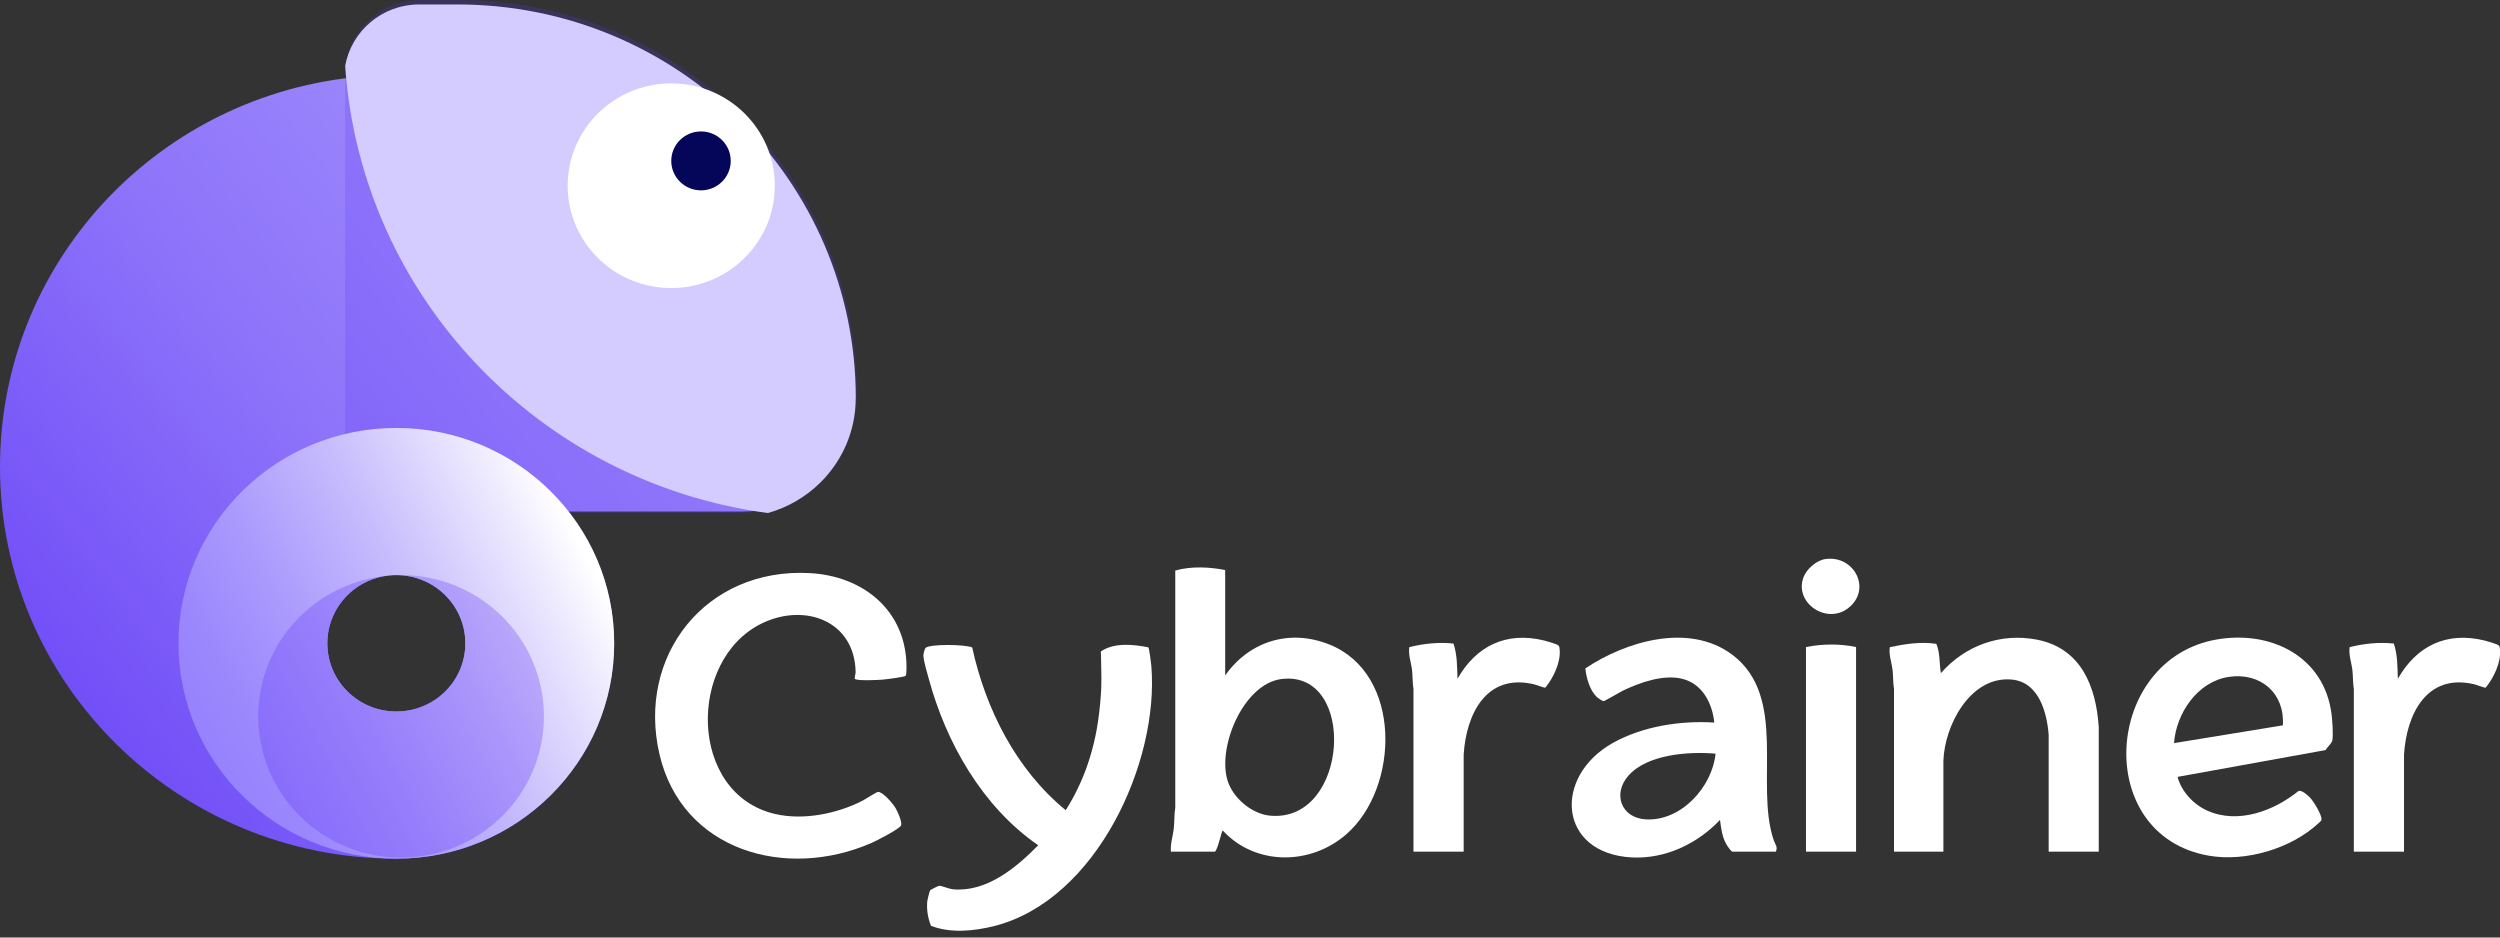
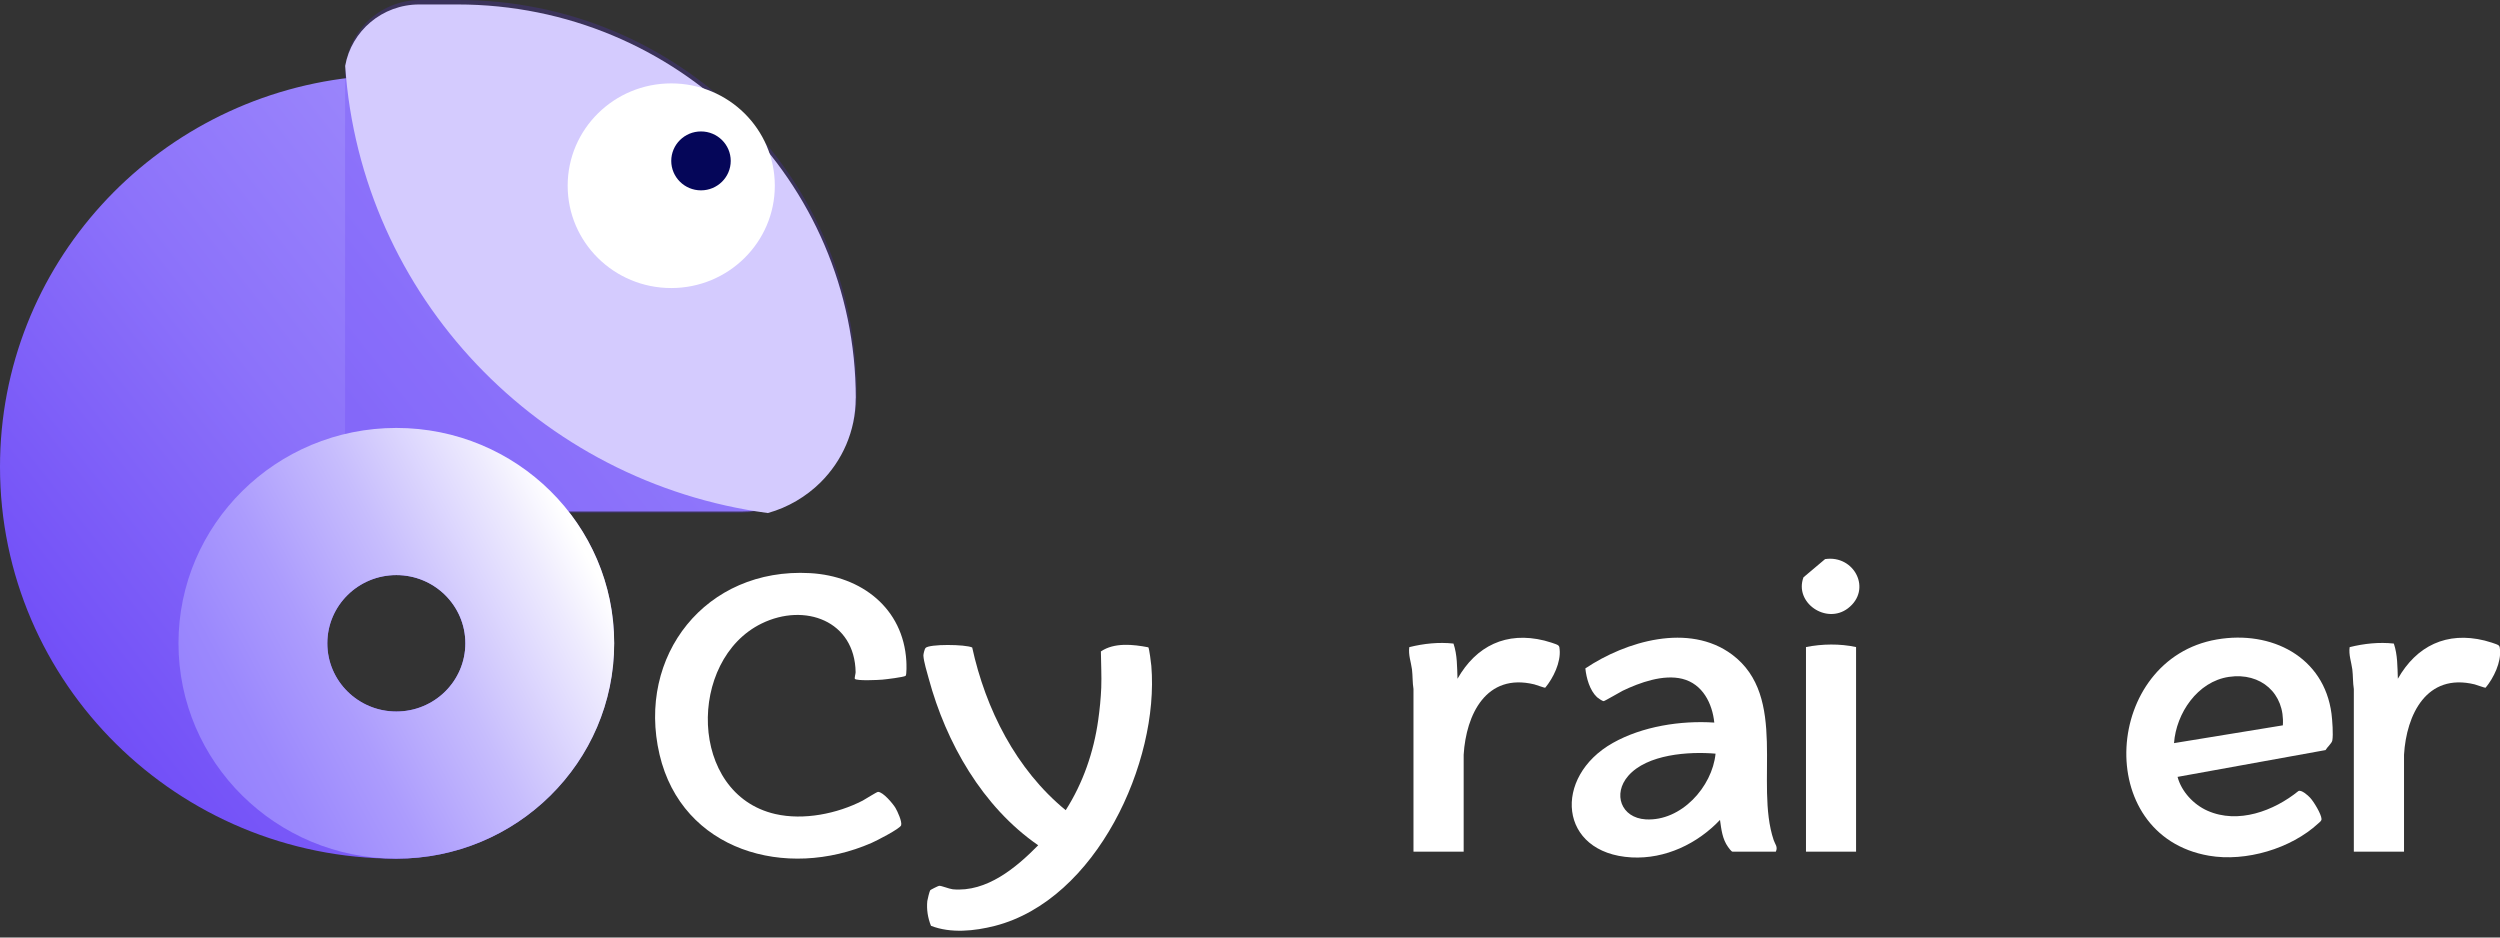
<svg xmlns="http://www.w3.org/2000/svg" width="120" height="45" viewBox="0 0 120 45" fill="none">
  <rect x="0" y="0" width="120" height="45" fill="#333333" stroke="none" />
  <g clip-path="url(#clip0_2454_524)">
    <path d="M19.024 3.6C18.291 3.6 17.567 3.643 16.856 3.724C7.367 4.787 0 12.746 0 22.41C0 32.794 8.516 41.216 19.02 41.216C24.793 41.216 29.477 36.587 29.477 30.879C29.477 28.496 28.663 26.301 27.291 24.553H35.631C36.463 24.553 37.256 24.381 37.976 24.064C38.023 23.52 38.049 22.967 38.049 22.406C38.049 12.017 29.529 3.6 19.024 3.6ZM19.024 34.153C17.194 34.153 15.711 32.687 15.711 30.879C15.711 29.07 17.194 27.604 19.024 27.604C20.854 27.604 22.337 29.07 22.337 30.879C22.337 32.687 20.854 34.153 19.024 34.153Z" fill="url(#paint0_linear_2454_524)" />
-     <path d="M58.809 27.369V32.417C59.974 30.776 61.911 30.167 63.827 30.943C67.316 32.357 67.174 37.804 64.637 40.033C62.923 41.541 60.27 41.571 58.693 39.866C58.637 39.866 58.457 40.783 58.316 40.881H56.203C56.169 40.504 56.301 40.149 56.34 39.78C56.379 39.441 56.357 39.103 56.413 38.764V27.386C57.18 27.171 58.037 27.21 58.817 27.364L58.809 27.369ZM61.513 32.593C59.636 32.824 58.341 36.039 58.976 37.616C59.284 38.383 60.137 39.086 60.99 39.154C64.753 39.471 65.151 32.143 61.513 32.593Z" fill="white" />
    <path d="M41.035 32.584C41.005 32.554 41.07 32.34 41.07 32.267C41.031 29.794 38.627 28.92 36.561 29.927C32.987 31.671 33.038 38.117 37.213 39.073C38.571 39.386 40.183 39.06 41.408 38.43C41.528 38.366 42.086 38.01 42.145 38.01C42.386 38.01 42.861 38.576 42.981 38.777C43.08 38.944 43.307 39.437 43.255 39.613C43.208 39.776 42.06 40.363 41.841 40.457C37.727 42.261 32.743 40.839 31.658 36.219C30.548 31.483 33.874 27.231 38.88 27.51C41.357 27.647 43.354 29.199 43.504 31.727C43.513 31.843 43.526 32.391 43.47 32.439C43.393 32.503 42.514 32.61 42.351 32.623C42.154 32.64 41.121 32.691 41.031 32.584H41.035Z" fill="white" />
    <path d="M46.663 31.067C47.31 34.029 48.767 36.934 51.154 38.889C51.986 37.586 52.5 36.094 52.714 34.564C52.787 34.054 52.839 33.519 52.86 33.013C52.882 32.43 52.847 31.847 52.843 31.269C53.486 30.831 54.39 30.93 55.119 31.071C55.161 31.106 55.256 31.847 55.264 31.963C55.65 36.583 52.629 43.191 47.752 44.443C46.774 44.691 45.643 44.811 44.687 44.439C44.537 44.066 44.469 43.654 44.511 43.247C44.52 43.17 44.619 42.767 44.653 42.729C44.67 42.707 45.034 42.523 45.077 42.519C45.193 42.51 45.544 42.664 45.733 42.686C47.366 42.836 48.78 41.644 49.834 40.573C47.156 38.726 45.411 35.649 44.58 32.576C44.499 32.276 44.34 31.766 44.323 31.47C44.319 31.397 44.383 31.149 44.422 31.106C44.589 30.904 46.35 30.926 46.667 31.08L46.663 31.067Z" fill="white" />
    <path d="M85.243 40.881H83.165C83.105 40.881 82.989 40.71 82.946 40.654C82.672 40.273 82.624 39.81 82.56 39.356C81.476 40.5 79.933 41.241 78.317 41.156C74.799 40.963 74.525 37.286 77.417 35.661C78.832 34.864 80.674 34.577 82.286 34.684C82.192 33.767 81.729 32.829 80.752 32.584C79.839 32.357 78.716 32.76 77.893 33.154C77.752 33.223 77.023 33.656 76.972 33.656C76.92 33.656 76.71 33.514 76.659 33.467C76.307 33.137 76.144 32.546 76.097 32.083C78.043 30.78 81.073 29.88 83.139 31.419C85.847 33.441 84.219 37.599 85.136 40.324C85.2 40.521 85.35 40.646 85.239 40.881H85.243ZM82.35 36.176C81.064 36.064 79.059 36.201 78.154 37.243C77.404 38.104 77.807 39.257 78.995 39.33C80.7 39.429 82.187 37.766 82.346 36.18L82.35 36.176Z" fill="white" />
    <path d="M104.524 37.294C104.709 37.993 105.291 38.619 105.956 38.914C107.43 39.57 109.149 38.923 110.323 37.971C110.464 37.894 110.786 38.181 110.884 38.289C111.056 38.469 111.424 39.077 111.433 39.309C111.437 39.407 111.343 39.463 111.279 39.523C109.967 40.736 107.799 41.379 106.029 41.074C100.401 40.101 100.976 31.629 106.41 30.694C109.024 30.244 111.557 31.521 111.913 34.264C111.951 34.573 112.003 35.259 111.951 35.546C111.926 35.679 111.694 35.876 111.626 36.004L104.524 37.29V37.294ZM109.577 34.817C109.68 33.291 108.523 32.263 106.989 32.49C105.476 32.713 104.456 34.243 104.353 35.67L109.573 34.817H109.577Z" fill="white" />
-     <path d="M100.744 40.881H98.336V35.276C98.254 34.2 97.868 32.739 96.566 32.619C94.569 32.434 93.33 34.839 93.283 36.531V40.881H90.913V33.073C90.861 32.76 90.879 32.443 90.84 32.13C90.793 31.77 90.656 31.431 90.711 31.063C91.44 30.909 92.198 30.793 92.944 30.904C93.133 31.354 93.081 31.847 93.163 32.31C94.311 30.999 95.996 30.369 97.753 30.699C99.896 31.106 100.611 32.953 100.74 34.899V40.877L100.744 40.881Z" fill="white" />
    <path d="M70.252 40.881H67.847V33.073C67.796 32.76 67.813 32.443 67.775 32.13C67.727 31.774 67.594 31.431 67.646 31.063C68.336 30.891 69.056 30.814 69.767 30.891C69.952 31.436 69.939 32.014 69.96 32.58C70.856 31.003 72.3 30.296 74.126 30.746C74.25 30.776 74.713 30.913 74.79 30.973C74.859 31.024 74.855 31.097 74.863 31.174C74.923 31.791 74.563 32.537 74.173 33.009C74.139 33.026 73.736 32.871 73.646 32.85C71.332 32.289 70.372 34.303 70.256 36.227V40.886L70.252 40.881Z" fill="white" />
    <path d="M115.388 40.881H112.984V33.073C112.933 32.76 112.95 32.443 112.911 32.13C112.864 31.774 112.731 31.431 112.783 31.063C113.473 30.891 114.193 30.814 114.904 30.891C115.088 31.436 115.075 32.014 115.097 32.58C115.993 31.003 117.437 30.296 119.263 30.746C119.387 30.776 119.85 30.913 119.927 30.973C119.995 31.024 119.991 31.097 120 31.174C120.06 31.791 119.7 32.537 119.31 33.009C119.275 33.026 118.873 32.871 118.783 32.85C116.473 32.289 115.508 34.303 115.393 36.227V40.886L115.388 40.881Z" fill="white" />
    <path d="M89.091 31.059V40.881H86.687V31.059C87.458 30.904 88.32 30.891 89.091 31.059Z" fill="white" />
-     <path d="M87.604 26.837C89.006 26.623 89.88 28.303 88.697 29.203C87.66 29.987 86.113 28.929 86.567 27.711C86.713 27.317 87.184 26.901 87.604 26.837Z" fill="white" />
+     <path d="M87.604 26.837C89.006 26.623 89.88 28.303 88.697 29.203C87.66 29.987 86.113 28.929 86.567 27.711Z" fill="white" />
    <path opacity="0.2" d="M20.177 0H22.007C32.563 0 41.13 8.473 41.13 18.904C41.13 22.063 38.537 24.626 35.344 24.626H16.564V3.57C16.564 1.599 18.184 0 20.177 0Z" fill="#5D33F6" />
    <path d="M41.074 19.114C41.074 20.696 40.427 22.123 39.381 23.16C38.691 23.841 37.825 24.356 36.857 24.626C25.886 23.16 17.323 14.22 16.568 3.163C16.868 1.487 18.343 0.214 20.125 0.214H21.96C32.52 0.214 41.078 8.679 41.078 19.119L41.074 19.114Z" fill="#D4CBFE" />
    <path d="M32.22 13.826C34.963 13.826 37.191 11.627 37.191 8.914C37.191 6.201 34.967 4.003 32.22 4.003C29.473 4.003 27.248 6.201 27.248 8.914C27.248 11.627 29.473 13.826 32.22 13.826Z" fill="white" />
    <path d="M33.647 9.137C34.436 9.137 35.075 8.503 35.075 7.723C35.075 6.943 34.436 6.309 33.647 6.309C32.859 6.309 32.22 6.943 32.22 7.723C32.22 8.503 32.859 9.137 33.647 9.137Z" fill="#050659" />
    <path d="M19.024 20.541C13.252 20.541 8.567 25.17 8.567 30.879C8.567 36.587 13.247 41.216 19.024 41.216C24.802 41.216 29.482 36.587 29.482 30.879C29.482 25.17 24.802 20.541 19.024 20.541ZM19.024 34.153C17.195 34.153 15.712 32.687 15.712 30.879C15.712 29.07 17.195 27.604 19.024 27.604C20.855 27.604 22.337 29.07 22.337 30.879C22.337 32.687 20.855 34.153 19.024 34.153Z" fill="url(#paint1_linear_2454_524)" />
    <g opacity="0.3">
-       <path d="M19.251 27.604C19.213 27.604 19.174 27.609 19.136 27.609C20.914 27.669 22.333 29.109 22.333 30.879C22.333 32.649 20.85 34.153 19.02 34.153C17.19 34.153 15.707 32.687 15.707 30.879C15.707 29.22 16.954 27.857 18.57 27.639C15.103 27.977 12.394 30.866 12.394 34.384C12.394 38.13 15.463 41.164 19.251 41.164C23.04 41.164 26.108 38.13 26.108 34.384C26.108 30.639 23.04 27.604 19.251 27.604Z" fill="#5D33F6" />
-       <path d="M19.024 27.604C18.87 27.604 18.72 27.617 18.574 27.639C18.759 27.621 18.951 27.613 19.14 27.609C19.101 27.609 19.063 27.604 19.024 27.604Z" fill="#5D33F6" />
-     </g>
+       </g>
  </g>
  <defs>
    <linearGradient id="paint0_linear_2454_524" x1="35.859" y1="7.933" x2="-6.223" y2="41.151" gradientUnits="userSpaceOnUse">
      <stop stop-color="#A594FD" />
      <stop offset="0.17" stop-color="#9E8AFC" />
      <stop offset="0.46" stop-color="#8C72FA" />
      <stop offset="0.81" stop-color="#6E4AF7" />
      <stop offset="1" stop-color="#5D33F6" />
    </linearGradient>
    <linearGradient id="paint1_linear_2454_524" x1="27.887" y1="26.139" x2="9.446" y2="36.004" gradientUnits="userSpaceOnUse">
      <stop stop-color="white" />
      <stop offset="0.11" stop-color="#EEEBFE" />
      <stop offset="0.4" stop-color="#C7BDFD" />
      <stop offset="0.65" stop-color="#AC9CFD" />
      <stop offset="0.86" stop-color="#9B88FD" />
      <stop offset="1" stop-color="#9581FD" />
    </linearGradient>
    <clipPath id="clip0_2454_524">
      <rect width="120" height="44.674" fill="white" />
    </clipPath>
  </defs>
</svg>